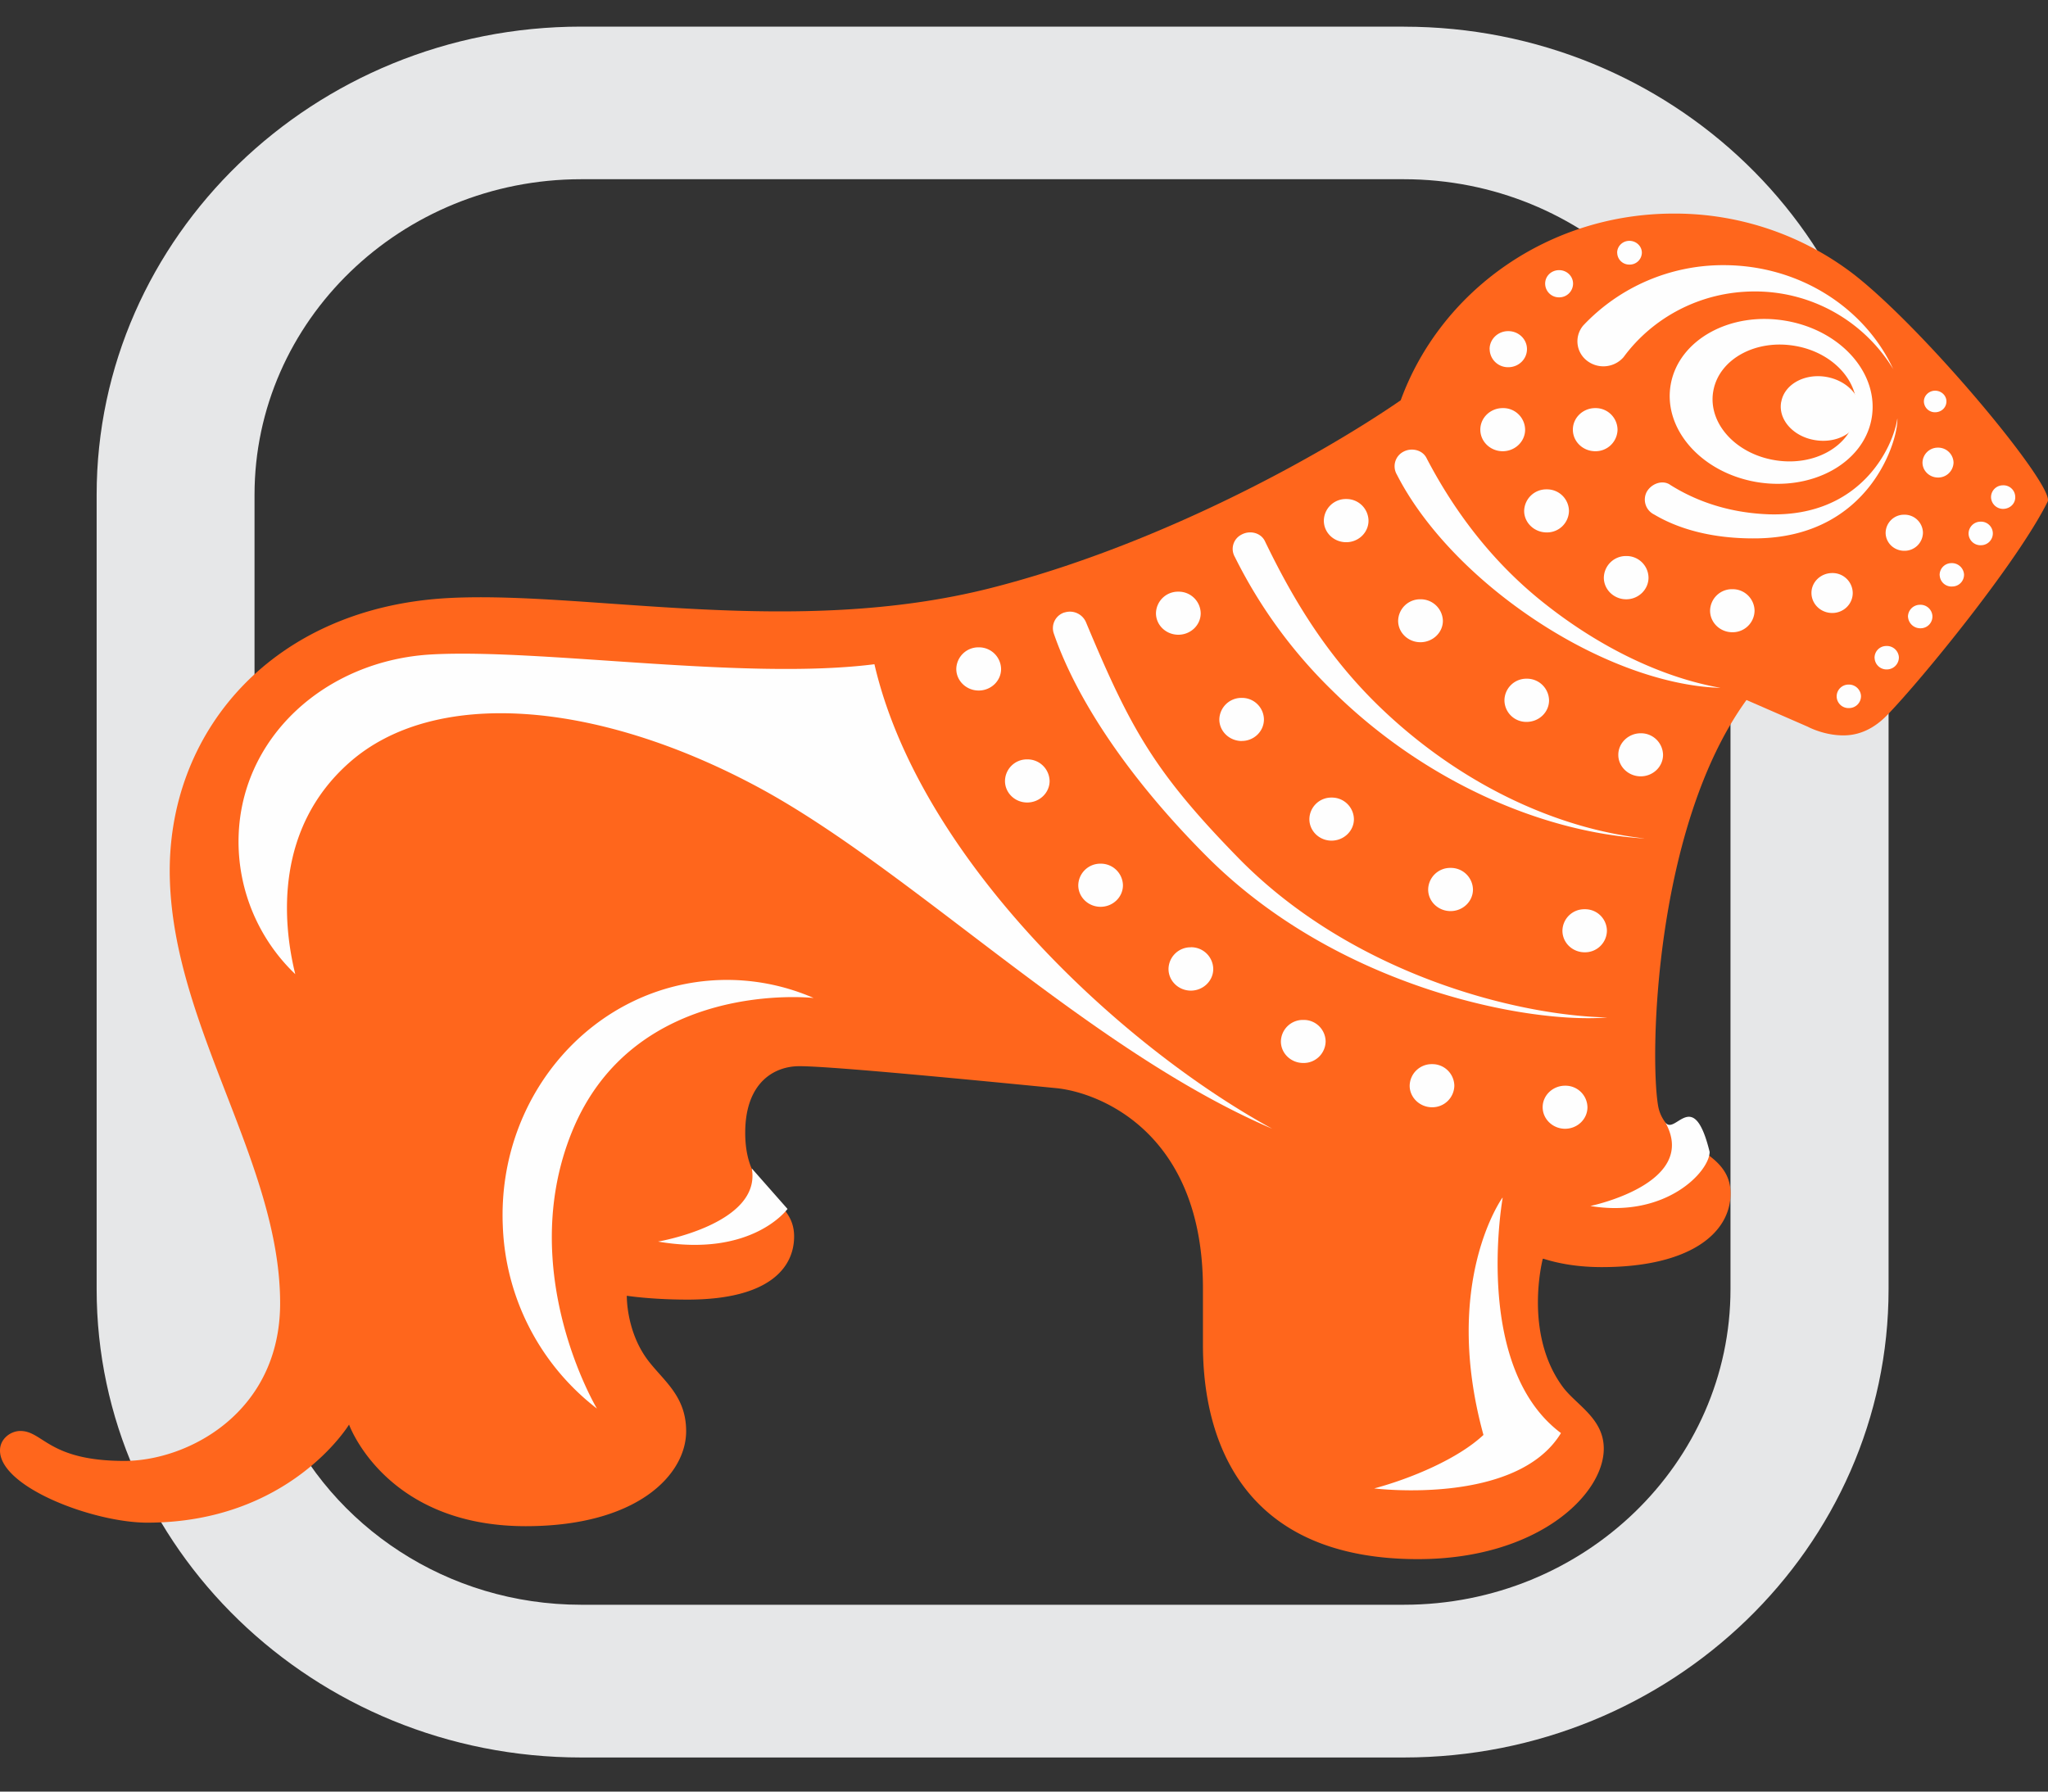
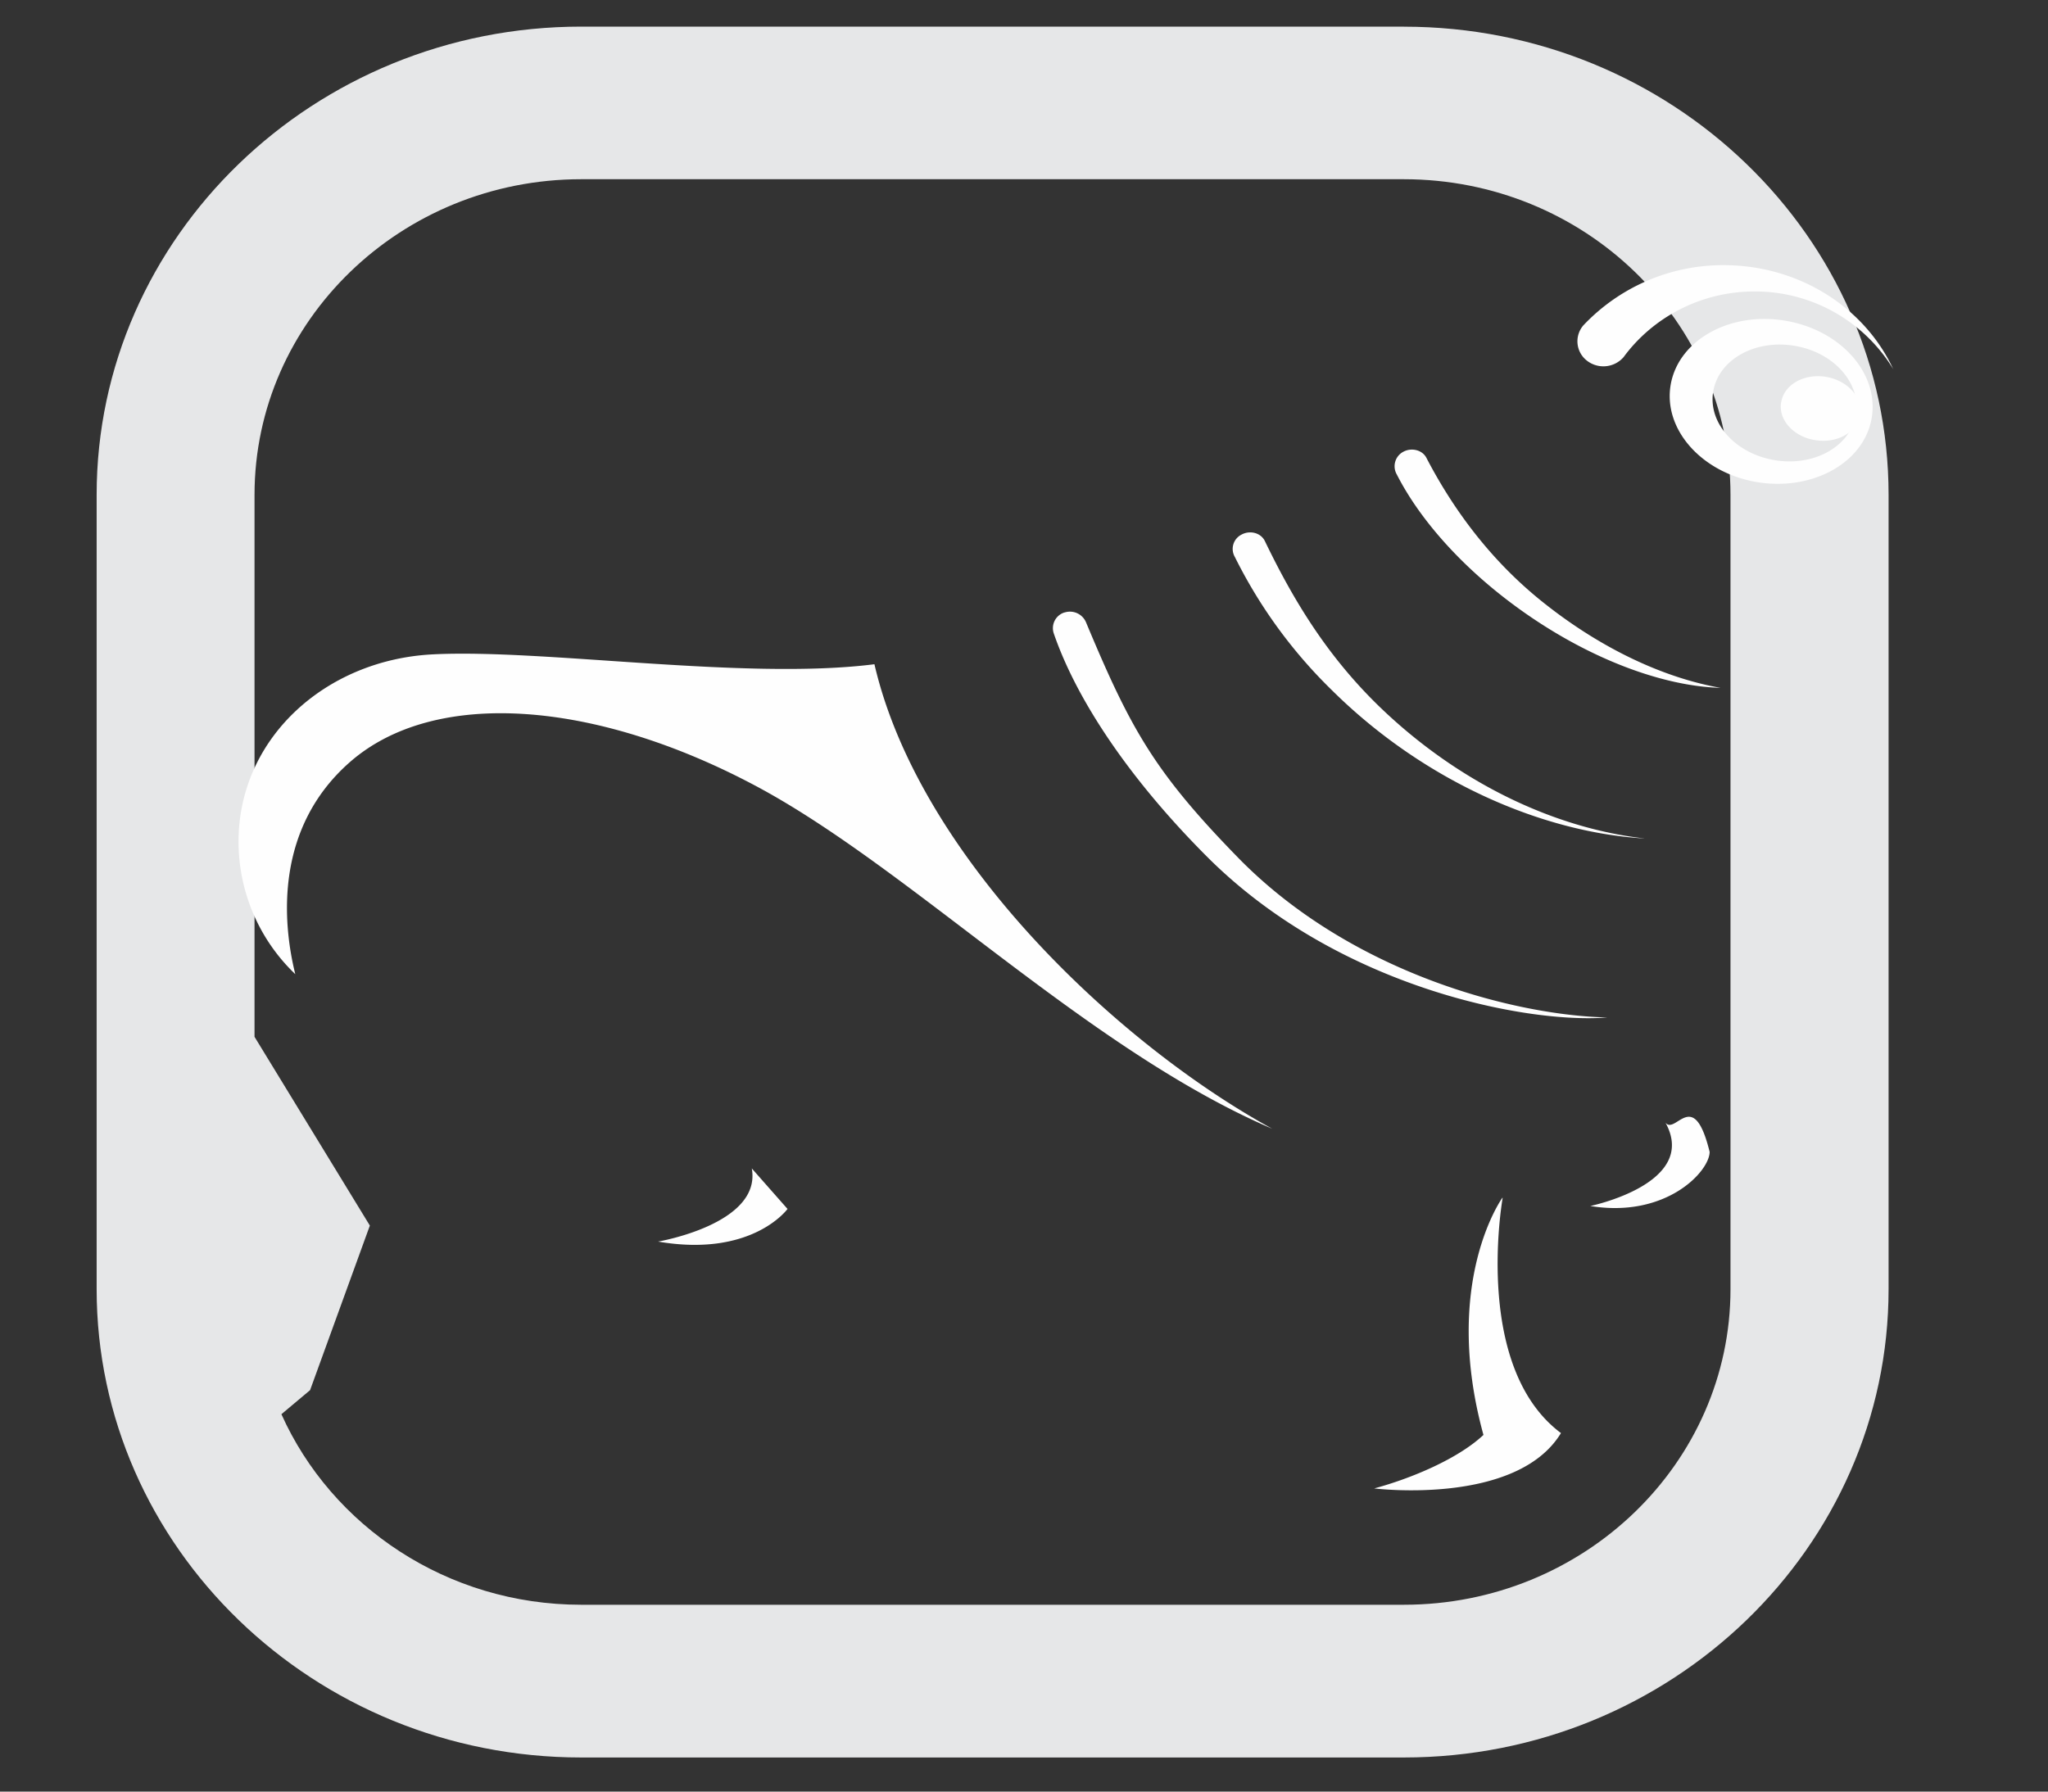
<svg xmlns="http://www.w3.org/2000/svg" width="32" height="28" fill="none">
  <rect width="100%" height="100%" fill="#333333" stroke="none" />
  <path d="M27.039 20.146c0 2.72-2.288 4.934-5.104 4.934H9.08c-2.096 0-3.899-1.229-4.683-2.978l.448-.376.934-2.572-1.802-2.95v-8.47c0-2.72 2.29-4.933 5.103-4.933h12.855c2.816 0 5.104 2.213 5.104 4.933v12.413zM21.935.416H9.08C4.906.417 1.51 3.7 1.51 7.734v12.413c0 4.034 3.397 7.32 7.571 7.32h12.855c4.178 0 7.573-3.286 7.573-7.32V7.733c0-4.033-3.395-7.316-7.573-7.316z" fill="#E6E7E8" />
-   <path d="M24.119 19.673c.258.082.56.13.908.13 1.37 0 2.013-.525 2.013-1.153 0-.731-1.027-.73-1.133-1.373-.133-.805-.049-4.367 1.382-6.337l.956.417s.272.149.601.135c.213-.01.435-.101.647-.322.54-.559 2.027-2.378 2.502-3.331.117-.235-1.895-2.665-3.025-3.548a4.588 4.588 0 0 0-2.817-.953c-1.971 0-3.647 1.218-4.267 2.918-1.258.866-3.77 2.262-6.396 2.932-3.084.785-6.28.051-8.451.157-2.792.135-4.453 2.113-4.385 4.4.067 2.326 1.723 4.44 1.723 6.622 0 1.71-1.442 2.465-2.434 2.465-1.187 0-1.266-.468-1.626-.468-.146 0-.317.118-.317.305 0 .578 1.468 1.128 2.302 1.128 2.224 0 3.152-1.533 3.152-1.533s.566 1.588 2.76 1.588c1.749 0 2.507-.808 2.507-1.484 0-.547-.345-.78-.592-1.102-.348-.456-.335-1.015-.335-1.015s.382.06.95.06c1.271 0 1.664-.497 1.664-.987 0-.63-.764-.586-.764-1.62 0-.783.45-1.041.845-1.041.427 0 2.048.15 4.014.343.656.064 2.293.677 2.293 3.131v.882c0 1.496.623 3.348 3.36 3.348 1.86 0 2.903-1.003 2.903-1.727 0-.473-.429-.68-.64-.964-.62-.839-.313-2.003-.313-2.003H24.119z" fill="#FF661C" />
-   <path d="M28.629 8.956c-.18 0-.325.14-.325.31 0 .173.144.314.325.314.178 0 .32-.14.32-.313a.315.315 0 0 0-.32-.311zM29.754 8.044a.287.287 0 0 0-.291.282c0 .156.13.282.291.282a.287.287 0 0 0 .292-.282.287.287 0 0 0-.292-.282zM30.28 6.996a.239.239 0 0 0-.241.233c0 .13.11.234.242.234a.24.24 0 0 0 .243-.234.24.24 0 0 0-.243-.233zM21.035 8.474c.191 0 .348-.15.348-.337a.344.344 0 0 0-.348-.338.343.343 0 0 0-.35.338c0 .187.155.337.35.337zM22.376 16.631a.344.344 0 0 0-.35.337c0 .184.158.337.35.337a.344.344 0 0 0 .348-.337.343.343 0 0 0-.348-.337zM24.454 16.968c-.191 0-.35.15-.35.336 0 .186.159.337.35.337.193 0 .35-.151.35-.337a.343.343 0 0 0-.35-.336zM22.665 13.564a.344.344 0 0 0-.35.337c0 .187.156.338.35.338.192 0 .35-.15.35-.338a.345.345 0 0 0-.35-.337zM23.854 11.282c.192 0 .35-.15.35-.337a.345.345 0 0 0-.35-.338.342.342 0 0 0-.347.338.34.34 0 0 0 .346.337zM18.411 9.92c.193 0 .35-.15.35-.336a.344.344 0 0 0-.35-.337.344.344 0 0 0-.349.337c0 .185.156.336.35.336zM20.364 15.94a.343.343 0 0 0-.35.336c0 .186.156.337.35.337a.343.343 0 0 0 .349-.337.341.341 0 0 0-.349-.336zM19.404 11.58c.189 0 .345-.15.345-.337a.342.342 0 0 0-.345-.336.345.345 0 0 0-.352.336c0 .187.158.338.352.338zM17.196 13.498a.344.344 0 0 0-.348.338c0 .185.157.336.348.336.193 0 .35-.151.35-.337a.345.345 0 0 0-.35-.337zM20.805 13.138c.192 0 .35-.151.35-.336a.344.344 0 0 0-.35-.337.342.342 0 0 0-.346.337c0 .185.155.336.346.336zM15.292 10.117a.345.345 0 0 0-.35.338c0 .185.157.337.35.337.192 0 .35-.15.35-.337a.345.345 0 0 0-.35-.338zM16.05 11.868a.342.342 0 0 0-.347.338c0 .185.155.336.347.336.192 0 .35-.151.35-.336a.345.345 0 0 0-.35-.338zM18.607 14.805a.344.344 0 0 0-.349.339c0 .185.156.338.349.338.192 0 .35-.152.35-.338a.345.345 0 0 0-.35-.34zM22.194 10.037c.192 0 .351-.15.351-.334a.346.346 0 0 0-.351-.337.343.343 0 0 0-.348.337c0 .184.156.334.348.334zM24.76 14.21a.341.341 0 0 0-.347.336c0 .186.155.337.348.337a.342.342 0 0 0 .347-.337.34.34 0 0 0-.347-.336zM25.636 11.46c-.19 0-.35.15-.35.337 0 .185.158.336.35.336.192 0 .349-.15.349-.336a.344.344 0 0 0-.35-.337zM25.41 8.69a.345.345 0 0 0-.35.338c0 .186.157.338.35.338.191 0 .348-.152.348-.338a.343.343 0 0 0-.347-.338zM27.068 9.208a.342.342 0 0 0-.348.336c0 .186.156.337.348.337a.342.342 0 0 0 .347-.337.342.342 0 0 0-.347-.336zM24.167 7.648a.345.345 0 0 0-.352.337c0 .184.158.336.352.336a.342.342 0 0 0 .348-.336.342.342 0 0 0-.348-.337zM23.48 6.378c-.192 0-.35.15-.35.337 0 .186.157.337.35.337.192 0 .35-.151.35-.337a.342.342 0 0 0-.35-.337zM24.926 6.378c-.192 0-.35.15-.35.337 0 .186.157.337.35.337a.343.343 0 0 0 .348-.337.342.342 0 0 0-.348-.337zM23.275 5.456c0-.155.13-.281.291-.281.163 0 .293.126.293.281 0 .157-.13.283-.293.283a.286.286 0 0 1-.29-.283zM24.143 4.432c0-.115.094-.21.219-.21.12 0 .217.095.217.21a.215.215 0 0 1-.217.215.215.215 0 0 1-.219-.215zM25.268 3.949c0-.1.084-.185.191-.185.109 0 .195.085.195.185a.189.189 0 0 1-.195.186.187.187 0 0 1-.19-.186zM30.061 6.273c0-.091.08-.167.175-.167.098 0 .177.076.177.167 0 .096-.079.17-.177.17a.172.172 0 0 1-.175-.17zM29.812 9.642a.187.187 0 0 1 .183-.19.187.187 0 0 1 .199.175.184.184 0 0 1-.181.192.192.192 0 0 1-.2-.177zM30.307 8.992a.184.184 0 0 1 .182-.191.19.19 0 0 1 .199.175.184.184 0 0 1-.182.19.184.184 0 0 1-.198-.174zM29.29 10.287a.183.183 0 0 1 .182-.191.188.188 0 0 1 .198.174.188.188 0 0 1-.183.192.186.186 0 0 1-.196-.174l-.001-.001zM28.698 10.89a.185.185 0 0 1 .182-.191.189.189 0 0 1 .198.175.186.186 0 0 1-.184.192.185.185 0 0 1-.196-.175zM30.759 8.345a.187.187 0 0 1 .182-.192.185.185 0 0 1 .197.177.185.185 0 0 1-.182.191.186.186 0 0 1-.197-.176zM31.11 7.776a.185.185 0 0 1 .181-.191.184.184 0 0 1 .197.175c.007.104-.075.188-.182.193a.188.188 0 0 1-.196-.178zM9.327 22.014s-1.276-2.13-.394-4.316c.975-2.418 3.78-2.101 3.78-2.101a3.394 3.394 0 0 0-1.481-.28c-1.947.074-3.46 1.79-3.376 3.834a3.775 3.775 0 0 0 1.471 2.863z" fill="#FEFEFE" />
  <path d="M4.614 15.225a2.866 2.866 0 0 1-.887-2.07c0-1.617 1.358-2.842 3.032-2.928 1.723-.09 4.888.41 6.904.154.697 3.007 3.789 5.93 6.216 7.26-2.882-1.237-5.641-4.057-8.053-5.349-2.519-1.348-5.044-1.55-6.372-.37-1.143 1.014-1.051 2.452-.84 3.304zM11.747 18.262c.155.868-1.465 1.142-1.465 1.142 1.473.253 2.023-.51 2.023-.51l-.558-.633zM23.477 18.727v-.011s-.955 1.317-.298 3.71c-.399.374-1.128.68-1.707.836 0 0 2.224.277 2.918-.865-1.342-1.003-.94-3.5-.912-3.67h-.001zM28.995 6.493c-.093.494-.665.806-1.28.696-.614-.108-1.038-.594-.943-1.087.093-.492.664-.805 1.282-.695.613.107 1.034.596.942 1.087l-.001-.001zm-1.084-1.478c-.865-.153-1.673.288-1.804.983-.13.694.463 1.381 1.33 1.534.867.15 1.675-.288 1.805-.982.13-.697-.464-1.382-1.33-1.535h-.001z" fill="#FEFEFE" />
  <path d="M27.833 6.277c.05-.273.367-.446.707-.386.339.061.573.33.522.601-.053.274-.369.445-.71.385-.339-.058-.574-.327-.52-.6zM26.021 17.542h-.002.002c.532.955-1.172 1.306-1.172 1.306 1.184.194 1.864-.542 1.864-.846-.253-1.033-.534-.249-.693-.46h.001zM29.585 5.774a2.526 2.526 0 0 0-2.17-1.219c-.845 0-1.594.41-2.047 1.027a.418.418 0 0 1-.573.054.382.382 0 0 1-.056-.55 3.001 3.001 0 0 1 2.192-.942c1.19 0 2.212.672 2.653 1.63h.001zM26.877 10.75c-.895-.027-2.041-.449-3.112-1.214-.899-.642-1.576-1.406-1.939-2.119a.256.256 0 0 1 .096-.354c.126-.072.3-.035.366.093.391.752.973 1.586 1.842 2.273.9.714 1.869 1.164 2.748 1.32h-.001zM25.69 13.104c-1.616-.098-3.46-.91-4.882-2.32a7.662 7.662 0 0 1-1.513-2.079.25.25 0 0 1 .104-.35c.13-.071.3-.03.364.1.417.863.94 1.767 1.797 2.595 1.233 1.188 2.73 1.894 4.13 2.053zM16.632 9.573a.273.273 0 0 1 .34.16c.69 1.65 1.059 2.325 2.372 3.67 1.773 1.816 4.348 2.47 5.772 2.498-1.21.103-4.195-.443-6.264-2.52-1.166-1.169-2.016-2.404-2.387-3.482a.257.257 0 0 1 .166-.327h.001z" fill="#FEFEFE" />
-   <path d="M26.091 7.574c.35.222.863.44 1.55.464 1.447.043 1.945-1.068 2.005-1.5.02.317-.415 1.852-2.195 1.876-.686.009-1.222-.145-1.603-.372a.26.26 0 0 1-.12-.351c.069-.128.24-.196.363-.118z" fill="#FEFEFE" />
</svg>